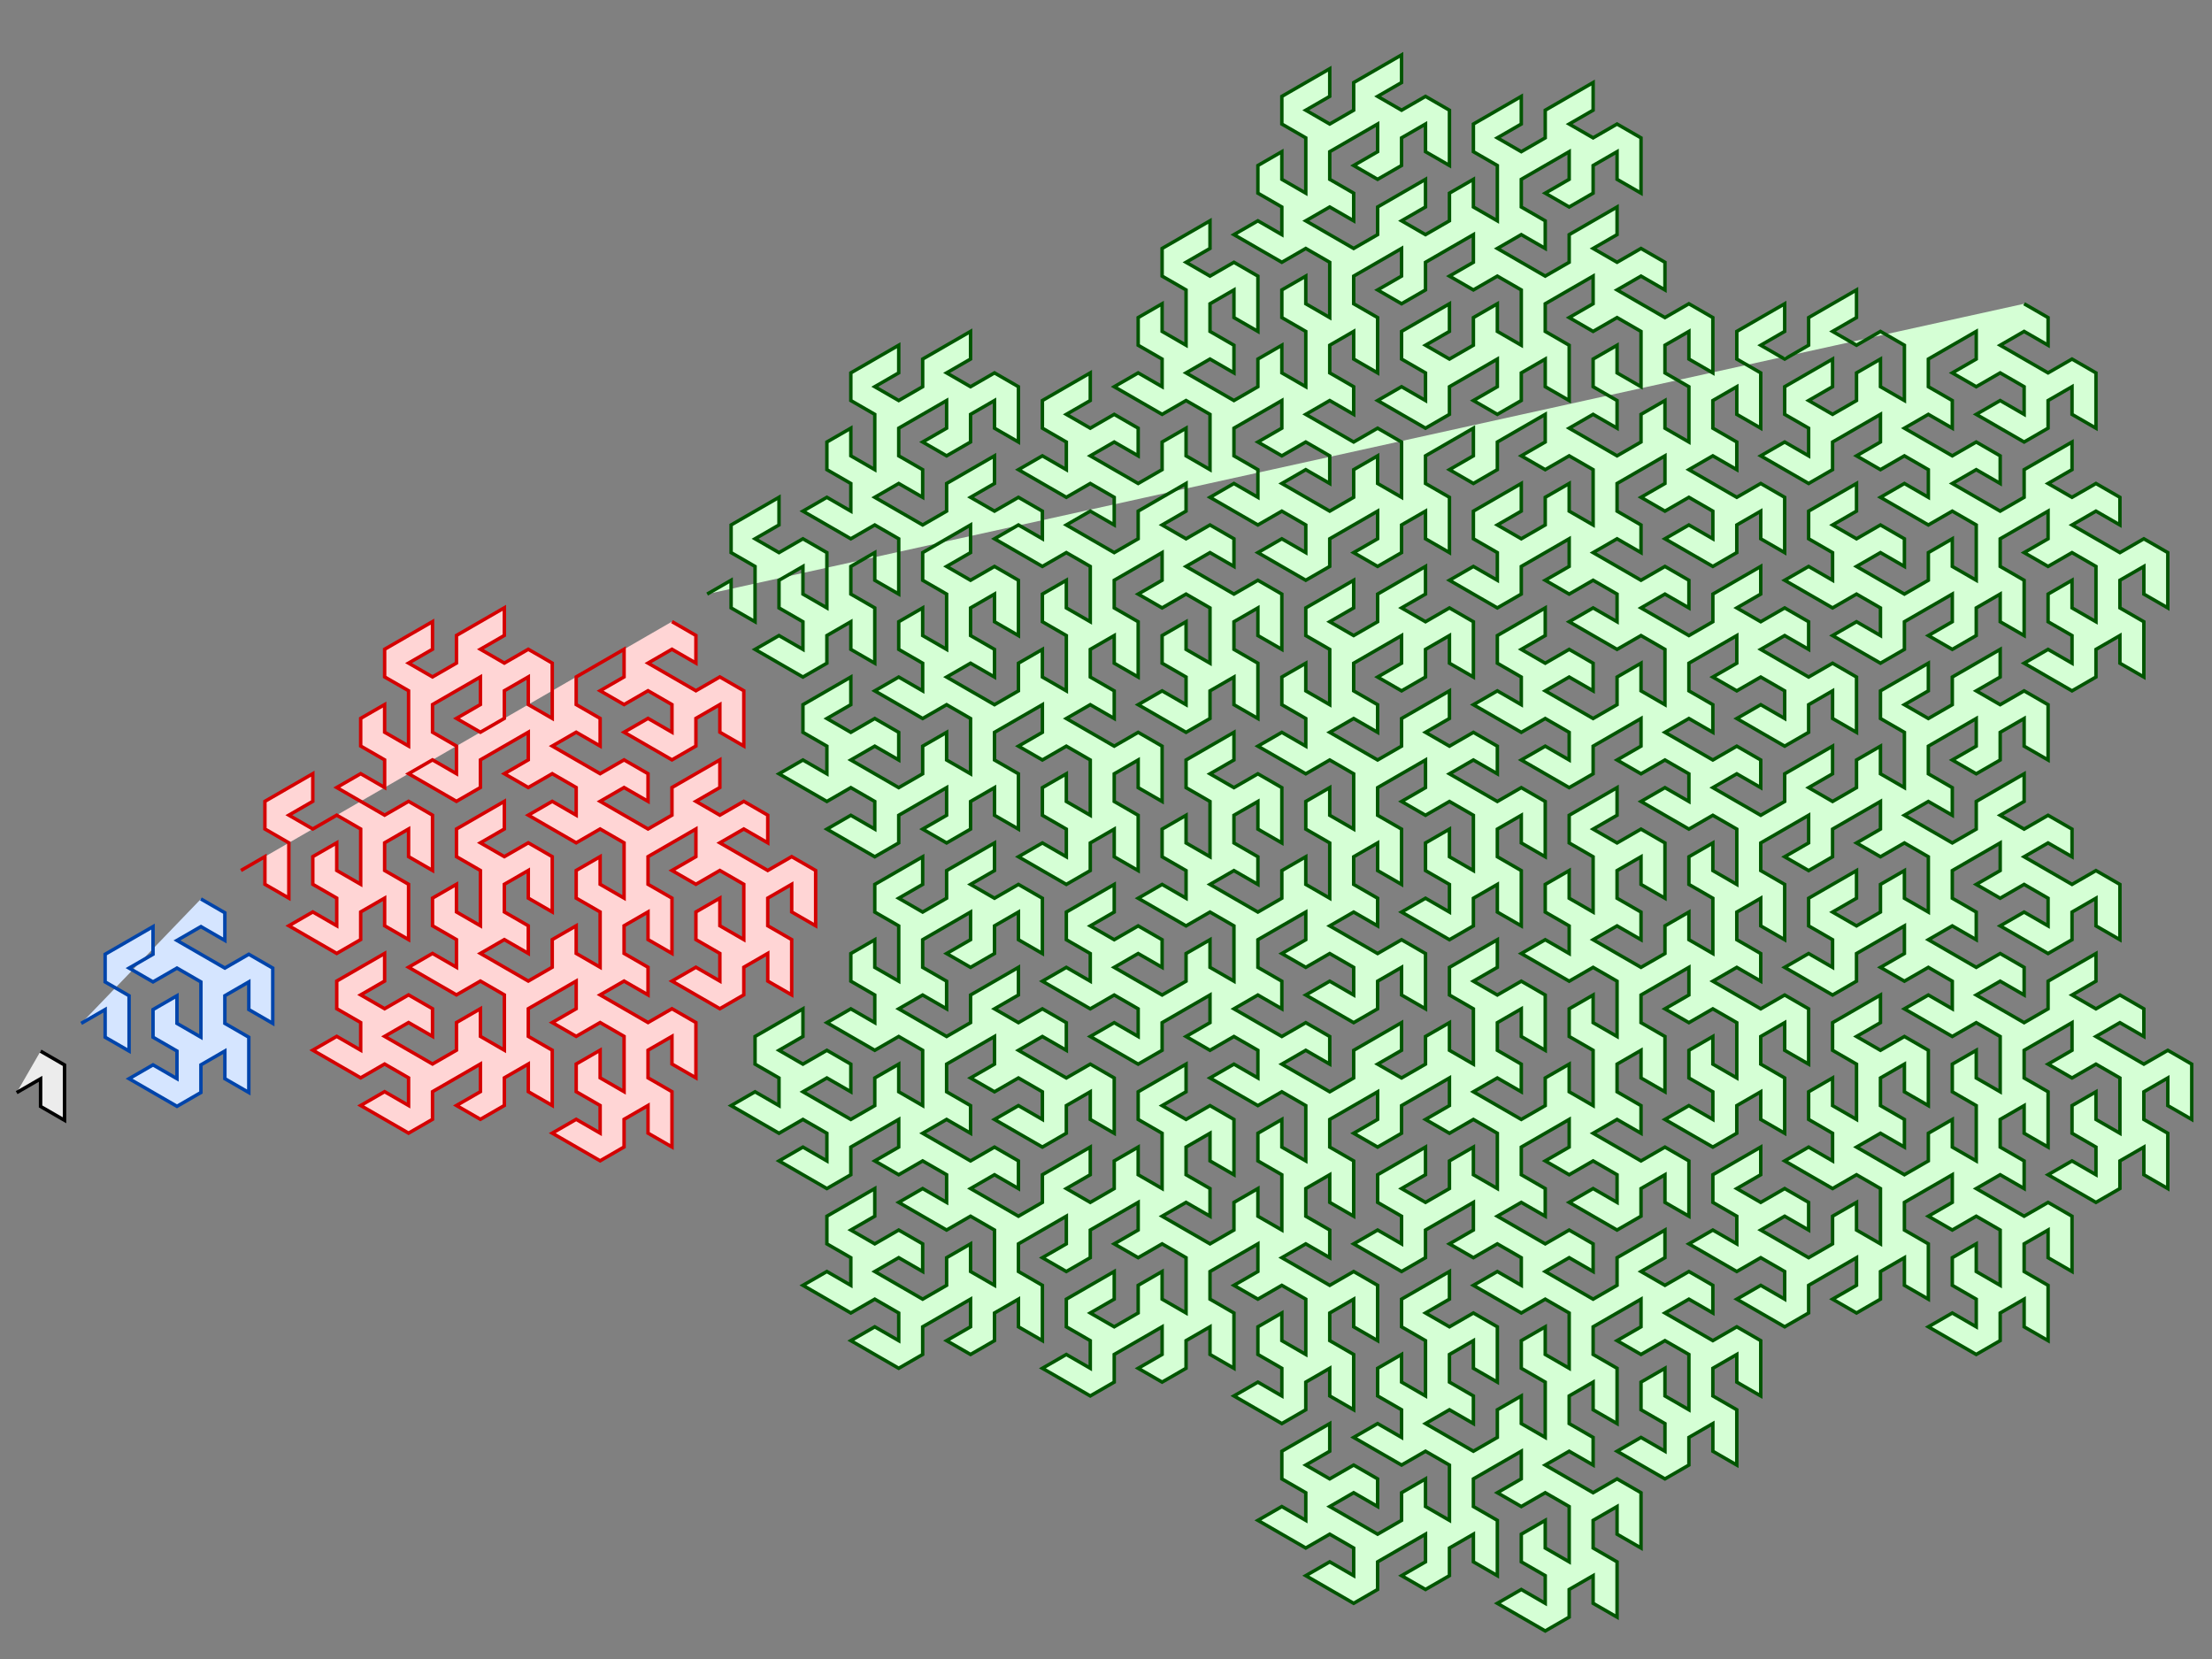
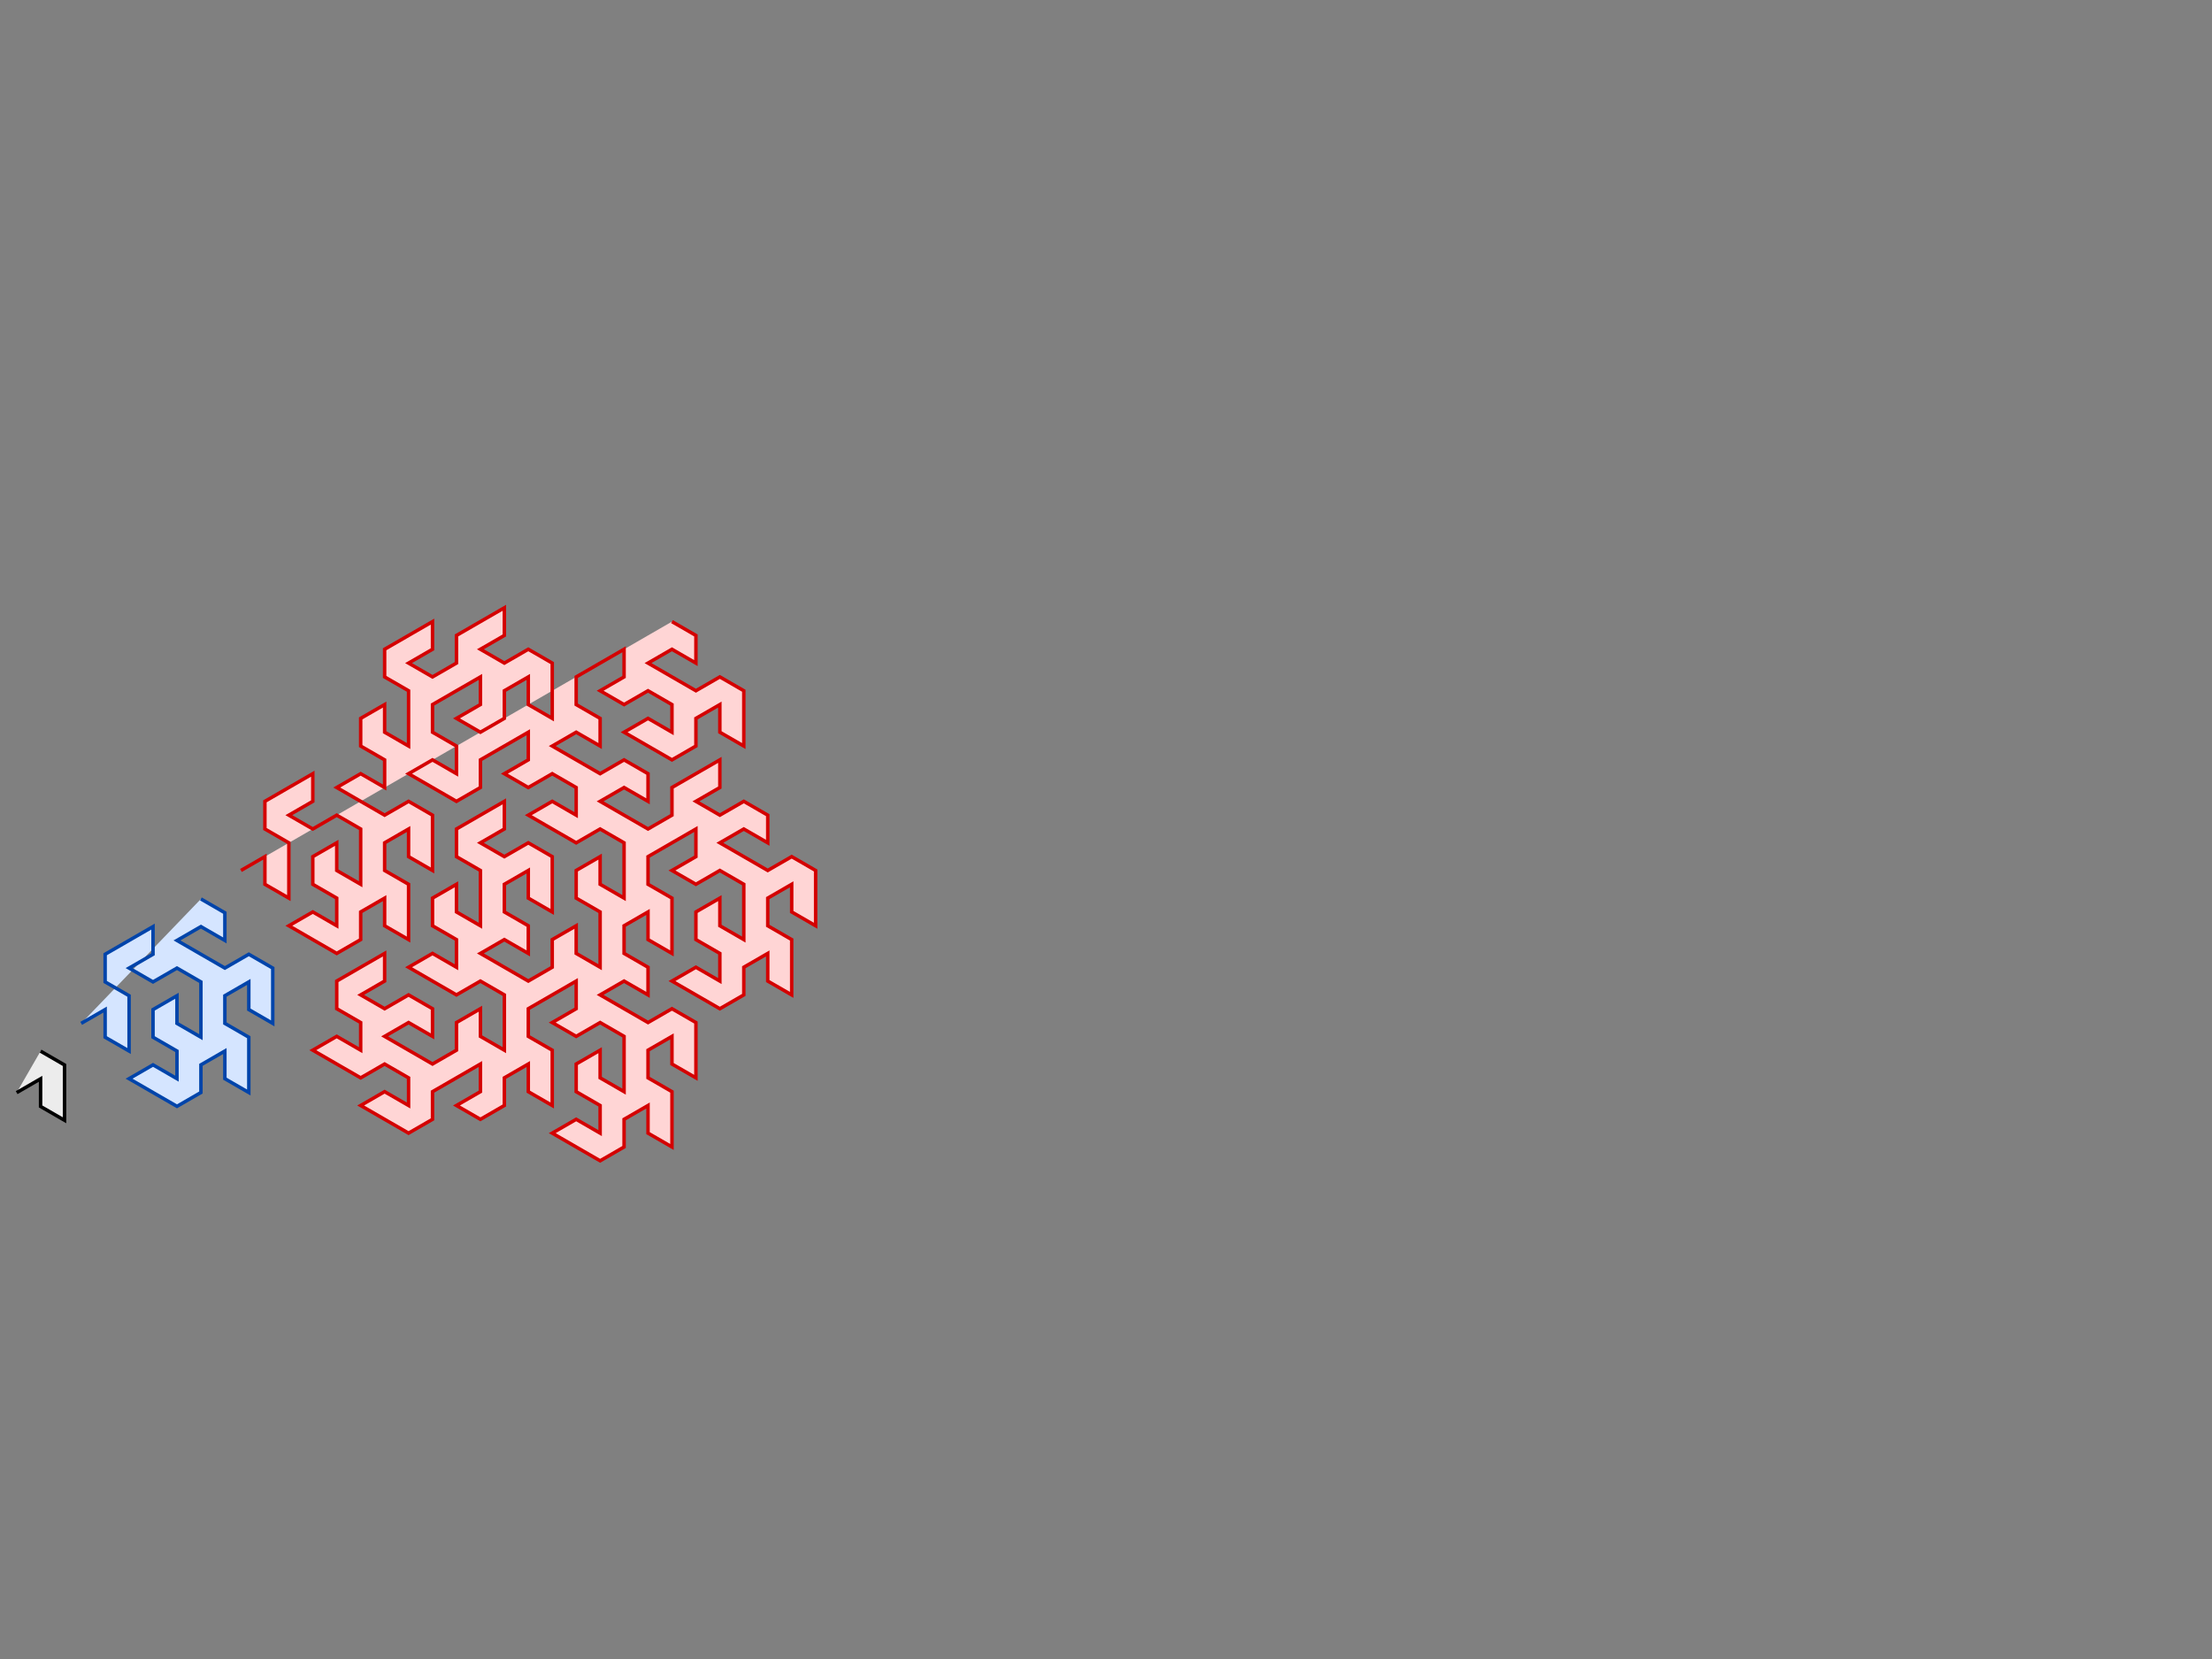
<svg xmlns="http://www.w3.org/2000/svg" xmlns:ns1="http://sodipodi.sourceforge.net/DTD/sodipodi-0.dtd" xmlns:ns2="http://www.inkscape.org/namespaces/inkscape" width="640" height="480" id="svg2403" ns1:version="0.32" ns2:version="0.47 r22583" ns1:docname="17.svg" version="1.0" ns2:output_extension="org.inkscape.output.svg.inkscape" ns2:export-filename="D:\Hiiragi\Documents\hiiragicompany\l-system\17.png" ns2:export-xdpi="72" ns2:export-ydpi="72">
  <rect width="100%" height="100%" fill="#808080" stroke="none" />
  <ns1:namedview id="base" pagecolor="#ffffff" bordercolor="#666666" borderopacity="1.0" ns2:pageopacity="0.0" ns2:pageshadow="2" ns2:zoom="1.1979167" ns2:cx="424.15205" ns2:cy="221.39935" ns2:current-layer="svg2403" ns2:document-units="px" showgrid="false" ns2:window-width="1264" ns2:window-height="765" ns2:window-x="0" ns2:window-y="0" ns2:window-maximized="0" />
  <defs id="defs2405">
    <ns2:perspective id="perspective2411" ns2:persp3d-origin="320 : 160 : 1" ns2:vp_z="640 : 240 : 1" ns2:vp_y="0 : 1000 : 0" ns2:vp_x="0 : 240 : 1" ns1:type="inkscape:persp3d" />
  </defs>
  <g ns2:groupmode="layer" ns2:label="Layer 1" id="layer1" />
-   <path style="fill:#d5ffd5;stroke:#005500;stroke-width:1px;stroke-linecap:butt;stroke-linejoin:miter;stroke-opacity:1" d="m 204.604,171.887 6.928,-4 0,8 6.928,4 0,-8 0,-8 -6.928,-4 0,-8 6.928,-4 6.928,-4 0,8 -6.928,4 6.928,4 6.928,-4 6.928,4 0,8 0,8 -6.928,-4 0,-8 -6.928,4 0,8 6.928,4 0,8 -6.928,-4 -6.928,4 6.928,4 6.928,4 6.928,-4 0,-8 6.928,-4 0,8 6.928,4 0,-8 0,-8 -6.928,-4 0,-8 6.928,-4 0,8 6.928,4 0,-8 0,-8 -6.928,-4 -6.928,4 -6.928,-4 -6.928,-4 6.928,-4 6.928,4 0,-8 -6.928,-4 0,-8 6.928,-4 0,8 6.928,4 0,-8 0,-8 -6.928,-4 0,-8 6.928,-4 6.928,-4 0,8 -6.928,4 6.928,4 6.928,-4 0,-8 6.928,-4 6.928,-4 0,8 -6.928,4 6.928,4 6.928,-4 6.928,4 0,8 0,8 -6.928,-4 0,-8 -6.928,4 0,8 -6.928,4 -6.928,-4 6.928,-4 0,-8 -6.928,4 -6.928,4 0,8 6.928,4 0,8 -6.928,-4 -6.928,4 6.928,4 6.928,4 6.928,-4 0,-8 6.928,-4 6.928,-4 0,8 -6.928,4 6.928,4 6.928,-4 6.928,4 0,8 -6.928,-4 -6.928,4 6.928,4 6.928,4 6.928,-4 6.928,4 0,8 0,8 -6.928,-4 0,-8 -6.928,4 0,8 6.928,4 0,8 0,8 -6.928,-4 0,-8 -6.928,4 0,8 -6.928,4 -6.928,-4 -6.928,-4 6.928,-4 6.928,4 0,-8 -6.928,-4 0,-8 6.928,-4 0,8 6.928,4 0,-8 0,-8 -6.928,-4 -6.928,4 -6.928,-4 6.928,-4 0,-8 -6.928,4 -6.928,4 0,8 6.928,4 0,8 0,8 -6.928,-4 0,-8 -6.928,4 0,8 6.928,4 0,8 -6.928,-4 -6.928,4 6.928,4 6.928,4 6.928,-4 6.928,4 0,8 0,8 -6.928,-4 0,-8 -6.928,4 0,8 -6.928,4 -6.928,-4 -6.928,-4 6.928,-4 6.928,4 0,-8 -6.928,-4 -6.928,4 -6.928,-4 6.928,-4 0,-8 -6.928,4 -6.928,4 0,8 6.928,4 0,8 -6.928,-4 -6.928,4 6.928,4 6.928,4 6.928,-4 6.928,4 0,8 -6.928,-4 -6.928,4 6.928,4 6.928,4 6.928,-4 0,-8 6.928,-4 6.928,-4 0,8 -6.928,4 6.928,4 6.928,-4 0,-8 6.928,-4 0,8 6.928,4 0,-8 0,-8 -6.928,-4 0,-8 6.928,-4 6.928,-4 0,8 -6.928,4 6.928,4 6.928,-4 6.928,4 0,8 0,8 -6.928,-4 0,-8 -6.928,4 0,8 6.928,4 0,8 -6.928,-4 -6.928,4 6.928,4 6.928,4 6.928,-4 0,-8 6.928,-4 0,8 6.928,4 0,-8 0,-8 -6.928,-4 0,-8 6.928,-4 0,8 6.928,4 0,-8 0,-8 -6.928,-4 -6.928,4 -6.928,-4 -6.928,-4 6.928,-4 6.928,4 0,-8 -6.928,-4 0,-8 6.928,-4 0,8 6.928,4 0,-8 0,-8 -6.928,-4 0,-8 6.928,-4 6.928,-4 0,8 -6.928,4 6.928,4 6.928,-4 6.928,4 0,8 0,8 -6.928,-4 0,-8 -6.928,4 0,8 6.928,4 0,8 -6.928,-4 -6.928,4 6.928,4 6.928,4 6.928,-4 0,-8 6.928,-4 0,8 6.928,4 0,-8 0,-8 -6.928,-4 0,-8 6.928,-4 0,8 6.928,4 0,-8 0,-8 -6.928,-4 -6.928,4 -6.928,-4 -6.928,-4 6.928,-4 6.928,4 0,-8 -6.928,-4 -6.928,4 -6.928,-4 6.928,-4 0,-8 -6.928,4 -6.928,4 0,8 -6.928,4 -6.928,-4 -6.928,-4 6.928,-4 6.928,4 0,-8 -6.928,-4 -6.928,4 -6.928,-4 -6.928,-4 6.928,-4 6.928,4 0,-8 -6.928,-4 0,-8 6.928,-4 6.928,-4 0,8 -6.928,4 6.928,4 6.928,-4 6.928,4 0,8 -6.928,-4 -6.928,4 6.928,4 6.928,4 6.928,-4 0,-8 6.928,-4 0,8 6.928,4 0,-8 0,-8 -6.928,-4 -6.928,4 -6.928,-4 -6.928,-4 6.928,-4 6.928,4 0,-8 -6.928,-4 0,-8 6.928,-4 0,8 6.928,4 0,-8 0,-8 -6.928,-4 0,-8 6.928,-4 6.928,-4 0,8 -6.928,4 6.928,4 6.928,-4 6.928,4 0,8 0,8 -6.928,-4 0,-8 -6.928,4 0,8 6.928,4 0,8 -6.928,-4 -6.928,4 6.928,4 6.928,4 6.928,-4 0,-8 6.928,-4 0,8 6.928,4 0,-8 0,-8 -6.928,-4 0,-8 6.928,-4 0,8 6.928,4 0,-8 0,-8 -6.928,-4 -6.928,4 -6.928,-4 -6.928,-4 6.928,-4 6.928,4 0,-8 -6.928,-4 0,-8 6.928,-4 0,8 6.928,4 0,-8 0,-8 -6.928,-4 0,-8 6.928,-4 6.928,-4 0,8 -6.928,4 6.928,4 6.928,-4 0,-8 6.928,-4 6.928,-4 0,8 -6.928,4 6.928,4 6.928,-4 6.928,4 0,8 0,8 -6.928,-4 0,-8 -6.928,4 0,8 -6.928,4 -6.928,-4 6.928,-4 0,-8 -6.928,4 -6.928,4 0,8 6.928,4 0,8 -6.928,-4 -6.928,4 6.928,4 6.928,4 6.928,-4 0,-8 6.928,-4 6.928,-4 0,8 -6.928,4 6.928,4 6.928,-4 0,-8 6.928,-4 0,8 6.928,4 0,-8 0,-8 -6.928,-4 0,-8 6.928,-4 6.928,-4 0,8 -6.928,4 6.928,4 6.928,-4 0,-8 6.928,-4 6.928,-4 0,8 -6.928,4 6.928,4 6.928,-4 6.928,4 0,8 0,8 -6.928,-4 0,-8 -6.928,4 0,8 -6.928,4 -6.928,-4 6.928,-4 0,-8 -6.928,4 -6.928,4 0,8 6.928,4 0,8 -6.928,-4 -6.928,4 6.928,4 6.928,4 6.928,-4 0,-8 6.928,-4 6.928,-4 0,8 -6.928,4 6.928,4 6.928,-4 6.928,4 0,8 -6.928,-4 -6.928,4 6.928,4 6.928,4 6.928,-4 6.928,4 0,8 0,8 -6.928,-4 0,-8 -6.928,4 0,8 6.928,4 0,8 0,8 -6.928,-4 0,-8 -6.928,4 0,8 -6.928,4 -6.928,-4 -6.928,-4 6.928,-4 6.928,4 0,-8 -6.928,-4 0,-8 6.928,-4 0,8 6.928,4 0,-8 0,-8 -6.928,-4 -6.928,4 -6.928,-4 6.928,-4 0,-8 -6.928,4 -6.928,4 0,8 6.928,4 0,8 0,8 -6.928,-4 0,-8 -6.928,4 0,8 -6.928,4 -6.928,-4 6.928,-4 0,-8 -6.928,4 -6.928,4 0,8 -6.928,4 -6.928,-4 -6.928,-4 6.928,-4 6.928,4 0,-8 -6.928,-4 0,-8 6.928,-4 6.928,-4 0,8 -6.928,4 6.928,4 6.928,-4 0,-8 6.928,-4 0,8 6.928,4 0,-8 0,-8 -6.928,-4 -6.928,4 -6.928,-4 6.928,-4 0,-8 -6.928,4 -6.928,4 0,8 -6.928,4 -6.928,-4 6.928,-4 0,-8 -6.928,4 -6.928,4 0,8 6.928,4 0,8 0,8 -6.928,-4 0,-8 -6.928,4 0,8 6.928,4 0,8 -6.928,-4 -6.928,4 6.928,4 6.928,4 6.928,-4 6.928,4 0,8 0,8 -6.928,-4 0,-8 -6.928,4 0,8 -6.928,4 -6.928,-4 -6.928,-4 6.928,-4 6.928,4 0,-8 -6.928,-4 -6.928,4 -6.928,-4 6.928,-4 0,-8 -6.928,4 -6.928,4 0,8 6.928,4 0,8 -6.928,-4 -6.928,4 6.928,4 6.928,4 6.928,-4 6.928,4 0,8 -6.928,-4 -6.928,4 6.928,4 6.928,4 6.928,-4 0,-8 6.928,-4 6.928,-4 0,8 -6.928,4 6.928,4 6.928,-4 0,-8 6.928,-4 0,8 6.928,4 0,-8 0,-8 -6.928,-4 0,-8 6.928,-4 6.928,-4 0,8 -6.928,4 6.928,4 6.928,-4 0,-8 6.928,-4 6.928,-4 0,8 -6.928,4 6.928,4 6.928,-4 6.928,4 0,8 0,8 -6.928,-4 0,-8 -6.928,4 0,8 -6.928,4 -6.928,-4 6.928,-4 0,-8 -6.928,4 -6.928,4 0,8 6.928,4 0,8 -6.928,-4 -6.928,4 6.928,4 6.928,4 6.928,-4 0,-8 6.928,-4 6.928,-4 0,8 -6.928,4 6.928,4 6.928,-4 6.928,4 0,8 -6.928,-4 -6.928,4 6.928,4 6.928,4 6.928,-4 6.928,4 0,8 0,8 -6.928,-4 0,-8 -6.928,4 0,8 -6.928,4 -6.928,-4 -6.928,-4 6.928,-4 6.928,4 0,-8 -6.928,-4 -6.928,4 -6.928,-4 6.928,-4 0,-8 -6.928,4 -6.928,4 0,8 6.928,4 0,8 -6.928,-4 -6.928,4 6.928,4 6.928,4 6.928,-4 6.928,4 0,8 -6.928,-4 -6.928,4 6.928,4 6.928,4 6.928,-4 0,-8 6.928,-4 6.928,-4 0,8 -6.928,4 6.928,4 6.928,-4 6.928,4 0,8 -6.928,-4 -6.928,4 6.928,4 6.928,4 6.928,-4 6.928,4 0,8 0,8 -6.928,-4 0,-8 -6.928,4 0,8 6.928,4 0,8 0,8 -6.928,-4 0,-8 -6.928,4 0,8 -6.928,4 -6.928,-4 -6.928,-4 6.928,-4 6.928,4 0,-8 -6.928,-4 0,-8 6.928,-4 0,8 6.928,4 0,-8 0,-8 -6.928,-4 -6.928,4 -6.928,-4 6.928,-4 0,-8 -6.928,4 -6.928,4 0,8 6.928,4 0,8 0,8 -6.928,-4 0,-8 -6.928,4 0,8 6.928,4 0,8 -6.928,-4 -6.928,4 6.928,4 6.928,4 6.928,-4 6.928,4 0,8 0,8 -6.928,-4 0,-8 -6.928,4 0,8 6.928,4 0,8 0,8 -6.928,-4 0,-8 -6.928,4 0,8 -6.928,4 -6.928,-4 -6.928,-4 6.928,-4 6.928,4 0,-8 -6.928,-4 0,-8 6.928,-4 0,8 6.928,4 0,-8 0,-8 -6.928,-4 -6.928,4 -6.928,-4 6.928,-4 0,-8 -6.928,4 -6.928,4 0,8 6.928,4 0,8 0,8 -6.928,-4 0,-8 -6.928,4 0,8 -6.928,4 -6.928,-4 6.928,-4 0,-8 -6.928,4 -6.928,4 0,8 -6.928,4 -6.928,-4 -6.928,-4 6.928,-4 6.928,4 0,-8 -6.928,-4 -6.928,4 -6.928,-4 -6.928,-4 6.928,-4 6.928,4 0,-8 -6.928,-4 0,-8 6.928,-4 6.928,-4 0,8 -6.928,4 6.928,4 6.928,-4 6.928,4 0,8 -6.928,-4 -6.928,4 6.928,4 6.928,4 6.928,-4 0,-8 6.928,-4 0,8 6.928,4 0,-8 0,-8 -6.928,-4 -6.928,4 -6.928,-4 -6.928,-4 6.928,-4 6.928,4 0,-8 -6.928,-4 0,-8 6.928,-4 0,8 6.928,4 0,-8 0,-8 -6.928,-4 0,-8 6.928,-4 6.928,-4 0,8 -6.928,4 6.928,4 6.928,-4 6.928,4 0,8 0,8 -6.928,-4 0,-8 -6.928,4 0,8 6.928,4 0,8 -6.928,-4 -6.928,4 6.928,4 6.928,4 6.928,-4 0,-8 6.928,-4 0,8 6.928,4 0,-8 0,-8 -6.928,-4 0,-8 6.928,-4 0,8 6.928,4 0,-8 0,-8 -6.928,-4 -6.928,4 -6.928,-4 -6.928,-4 6.928,-4 6.928,4 0,-8 -6.928,-4 -6.928,4 -6.928,-4 6.928,-4 0,-8 -6.928,4 -6.928,4 0,8 -6.928,4 -6.928,-4 -6.928,-4 6.928,-4 6.928,4 0,-8 -6.928,-4 0,-8 6.928,-4 6.928,-4 0,8 -6.928,4 6.928,4 6.928,-4 0,-8 6.928,-4 0,8 6.928,4 0,-8 0,-8 -6.928,-4 -6.928,4 -6.928,-4 6.928,-4 0,-8 -6.928,4 -6.928,4 0,8 -6.928,4 -6.928,-4 6.928,-4 0,-8 -6.928,4 -6.928,4 0,8 6.928,4 0,8 0,8 -6.928,-4 0,-8 -6.928,4 0,8 6.928,4 0,8 -6.928,-4 -6.928,4 6.928,4 6.928,4 6.928,-4 6.928,4 0,8 0,8 -6.928,-4 0,-8 -6.928,4 0,8 6.928,4 0,8 0,8 -6.928,-4 0,-8 -6.928,4 0,8 -6.928,4 -6.928,-4 -6.928,-4 6.928,-4 6.928,4 0,-8 -6.928,-4 0,-8 6.928,-4 0,8 6.928,4 0,-8 0,-8 -6.928,-4 -6.928,4 -6.928,-4 6.928,-4 0,-8 -6.928,4 -6.928,4 0,8 6.928,4 0,8 0,8 -6.928,-4 0,-8 -6.928,4 0,8 6.928,4 0,8 -6.928,-4 -6.928,4 6.928,4 6.928,4 6.928,-4 6.928,4 0,8 0,8 -6.928,-4 0,-8 -6.928,4 0,8 -6.928,4 -6.928,-4 -6.928,-4 6.928,-4 6.928,4 0,-8 -6.928,-4 -6.928,4 -6.928,-4 6.928,-4 0,-8 -6.928,4 -6.928,4 0,8 6.928,4 0,8 -6.928,-4 -6.928,4 6.928,4 6.928,4 6.928,-4 6.928,4 0,8 -6.928,-4 -6.928,4 6.928,4 6.928,4 6.928,-4 0,-8 6.928,-4 6.928,-4 0,8 -6.928,4 6.928,4 6.928,-4 6.928,4 0,8 -6.928,-4 -6.928,4 6.928,4 6.928,4 6.928,-4 6.928,4 0,8 0,8 -6.928,-4 0,-8 -6.928,4 0,8 6.928,4 0,8 0,8 -6.928,-4 0,-8 -6.928,4 0,8 -6.928,4 -6.928,-4 -6.928,-4 6.928,-4 6.928,4 0,-8 -6.928,-4 0,-8 6.928,-4 0,8 6.928,4 0,-8 0,-8 -6.928,-4 -6.928,4 -6.928,-4 6.928,-4 0,-8 -6.928,4 -6.928,4 0,8 6.928,4 0,8 0,8 -6.928,-4 0,-8 -6.928,4 0,8 -6.928,4 -6.928,-4 6.928,-4 0,-8 -6.928,4 -6.928,4 0,8 -6.928,4 -6.928,-4 -6.928,-4 6.928,-4 6.928,4 0,-8 -6.928,-4 -6.928,4 -6.928,-4 -6.928,-4 6.928,-4 6.928,4 0,-8 -6.928,-4 0,-8 6.928,-4 6.928,-4 0,8 -6.928,4 6.928,4 6.928,-4 6.928,4 0,8 -6.928,-4 -6.928,4 6.928,4 6.928,4 6.928,-4 0,-8 6.928,-4 0,8 6.928,4 0,-8 0,-8 -6.928,-4 -6.928,4 -6.928,-4 -6.928,-4 6.928,-4 6.928,4 0,-8 -6.928,-4 -6.928,4 -6.928,-4 6.928,-4 0,-8 -6.928,4 -6.928,4 0,8 -6.928,4 -6.928,-4 -6.928,-4 6.928,-4 6.928,4 0,-8 -6.928,-4 0,-8 6.928,-4 6.928,-4 0,8 -6.928,4 6.928,4 6.928,-4 0,-8 6.928,-4 0,8 6.928,4 0,-8 0,-8 -6.928,-4 -6.928,4 -6.928,-4 6.928,-4 0,-8 -6.928,4 -6.928,4 0,8 -6.928,4 -6.928,-4 6.928,-4 0,-8 -6.928,4 -6.928,4 0,8 6.928,4 0,8 0,8 -6.928,-4 0,-8 -6.928,4 0,8 6.928,4 0,8 -6.928,-4 -6.928,4 6.928,4 6.928,4 6.928,-4 6.928,4 0,8 0,8 -6.928,-4 0,-8 -6.928,4 0,8 -6.928,4 -6.928,-4 -6.928,-4 6.928,-4 6.928,4 0,-8 -6.928,-4 -6.928,4 -6.928,-4 6.928,-4 0,-8 -6.928,4 -6.928,4 0,8 6.928,4 0,8 -6.928,-4 -6.928,4 6.928,4 6.928,4 6.928,-4 6.928,4 0,8 -6.928,-4 -6.928,4 6.928,4 6.928,4 6.928,-4 0,-8 6.928,-4 6.928,-4 0,8 -6.928,4 6.928,4 6.928,-4 6.928,4 0,8 -6.928,-4 -6.928,4 6.928,4 6.928,4 6.928,-4 6.928,4 0,8 0,8 -6.928,-4 0,-8 -6.928,4 0,8 -6.928,4 -6.928,-4 -6.928,-4 6.928,-4 6.928,4 0,-8 -6.928,-4 -6.928,4 -6.928,-4 6.928,-4 0,-8 -6.928,4 -6.928,4 0,8 6.928,4 0,8 -6.928,-4 -6.928,4 6.928,4 6.928,4 6.928,-4 6.928,4 0,8 -6.928,-4 -6.928,4 6.928,4 6.928,4 6.928,-4 0,-8 6.928,-4 6.928,-4 0,8 -6.928,4 6.928,4 6.928,-4 0,-8 6.928,-4 0,8 6.928,4 0,-8 0,-8 -6.928,-4 0,-8 6.928,-4 6.928,-4 0,8 -6.928,4 6.928,4 6.928,-4 0,-8 6.928,-4 6.928,-4 0,8 -6.928,4 6.928,4 6.928,-4 6.928,4 0,8 0,8 -6.928,-4 0,-8 -6.928,4 0,8 -6.928,4 -6.928,-4 6.928,-4 0,-8 -6.928,4 -6.928,4 0,8 6.928,4 0,8 -6.928,-4 -6.928,4 6.928,4 6.928,4 6.928,-4 0,-8 6.928,-4 6.928,-4 0,8 -6.928,4 6.928,4 6.928,-4 0,-8 6.928,-4 0,8 6.928,4 0,-8 0,-8 -6.928,-4 0,-8 6.928,-4 6.928,-4 0,8 -6.928,4 6.928,4 6.928,-4 6.928,4 0,8 0,8 -6.928,-4 0,-8 -6.928,4 0,8 6.928,4 0,8 -6.928,-4 -6.928,4 6.928,4 6.928,4 6.928,-4 0,-8 6.928,-4 0,8 6.928,4 0,-8 0,-8 -6.928,-4 0,-8 6.928,-4 0,8 6.928,4 0,-8 0,-8 -6.928,-4 -6.928,4 -6.928,-4 -6.928,-4 6.928,-4 6.928,4 0,-8 -6.928,-4 0,-8 6.928,-4 0,8 6.928,4 0,-8 0,-8 -6.928,-4 0,-8 6.928,-4 6.928,-4 0,8 -6.928,4 6.928,4 6.928,-4 0,-8 6.928,-4 6.928,-4 0,8 -6.928,4 6.928,4 6.928,-4 6.928,4 0,8 0,8 -6.928,-4 0,-8 -6.928,4 0,8 -6.928,4 -6.928,-4 6.928,-4 0,-8 -6.928,4 -6.928,4 0,8 6.928,4 0,8 -6.928,-4 -6.928,4 6.928,4 6.928,4 6.928,-4 0,-8 6.928,-4 6.928,-4 0,8 -6.928,4 6.928,4 6.928,-4 6.928,4 0,8 -6.928,-4 -6.928,4 6.928,4 6.928,4 6.928,-4 6.928,4 0,8 0,8 -6.928,-4 0,-8 -6.928,4 0,8 6.928,4 0,8 0,8 -6.928,-4 0,-8 -6.928,4 0,8 -6.928,4 -6.928,-4 -6.928,-4 6.928,-4 6.928,4 0,-8 -6.928,-4 0,-8 6.928,-4 0,8 6.928,4 0,-8 0,-8 -6.928,-4 -6.928,4 -6.928,-4 6.928,-4 0,-8 -6.928,4 -6.928,4 0,8 6.928,4 0,8 0,8 -6.928,-4 0,-8 -6.928,4 0,8 6.928,4 0,8 -6.928,-4 -6.928,4 6.928,4 6.928,4 6.928,-4 6.928,4 0,8 0,8 -6.928,-4 0,-8 -6.928,4 0,8 -6.928,4 -6.928,-4 -6.928,-4 6.928,-4 6.928,4 0,-8 -6.928,-4 -6.928,4 -6.928,-4 6.928,-4 0,-8 -6.928,4 -6.928,4 0,8 6.928,4 0,8 -6.928,-4 -6.928,4 6.928,4 6.928,4 6.928,-4 6.928,4 0,8 -6.928,-4 -6.928,4 6.928,4 6.928,4 6.928,-4 0,-8 6.928,-4 6.928,-4 0,8 -6.928,4 6.928,4 6.928,-4 0,-8 6.928,-4 0,8 6.928,4 0,-8 0,-8 -6.928,-4 0,-8 6.928,-4 6.928,-4 0,8 -6.928,4 6.928,4 6.928,-4 6.928,4 0,8 0,8 -6.928,-4 0,-8 -6.928,4 0,8 6.928,4 0,8 -6.928,-4 -6.928,4 6.928,4 6.928,4 6.928,-4 0,-8 6.928,-4 0,8 6.928,4 0,-8 0,-8 -6.928,-4 0,-8 6.928,-4 0,8 6.928,4 0,-8 0,-8 -6.928,-4 -6.928,4 -6.928,-4 -6.928,-4 6.928,-4 6.928,4 0,-8 -6.928,-4 0,-8 6.928,-4 0,8 6.928,4 0,-8 0,-8 -6.928,-4 0,-8 6.928,-4 6.928,-4 0,8 -6.928,4 6.928,4 6.928,-4 6.928,4 0,8 0,8 -6.928,-4 0,-8 -6.928,4 0,8 6.928,4 0,8 -6.928,-4 -6.928,4 6.928,4 6.928,4 6.928,-4 0,-8 6.928,-4 0,8 6.928,4 0,-8 0,-8 -6.928,-4 0,-8 6.928,-4 0,8 6.928,4 0,-8 0,-8 -6.928,-4 -6.928,4 -6.928,-4 -6.928,-4 6.928,-4 6.928,4 0,-8 -6.928,-4 -6.928,4 -6.928,-4 6.928,-4 0,-8 -6.928,4 -6.928,4 0,8 -6.928,4 -6.928,-4 -6.928,-4 6.928,-4 6.928,4 0,-8 -6.928,-4 -6.928,4 -6.928,-4 -6.928,-4 6.928,-4 6.928,4 0,-8 -6.928,-4 0,-8 6.928,-4 6.928,-4 0,8 -6.928,4 6.928,4 6.928,-4 6.928,4 0,8 -6.928,-4 -6.928,4 6.928,4 6.928,4 6.928,-4 0,-8 6.928,-4 0,8 6.928,4 0,-8 0,-8 -6.928,-4 -6.928,4 -6.928,-4 -6.928,-4 6.928,-4 6.928,4 0,-8 -6.928,-4 0,-8 6.928,-4 0,8 6.928,4 0,-8 0,-8 -6.928,-4 0,-8 6.928,-4 6.928,-4 0,8 -6.928,4 6.928,4 6.928,-4 6.928,4 0,8 0,8 -6.928,-4 0,-8 -6.928,4 0,8 6.928,4 0,8 -6.928,-4 -6.928,4 6.928,4 6.928,4 6.928,-4 0,-8 6.928,-4 0,8 6.928,4 0,-8 0,-8 -6.928,-4 0,-8 6.928,-4 0,8 6.928,4 0,-8 0,-8 -6.928,-4 -6.928,4 -6.928,-4 -6.928,-4 6.928,-4 6.928,4 0,-8 -6.928,-4 0,-8 6.928,-4 0,8 6.928,4 0,-8 0,-8 -6.928,-4 0,-8 6.928,-4 6.928,-4 0,8 -6.928,4 6.928,4 6.928,-4 0,-8 6.928,-4 6.928,-4 0,8 -6.928,4 6.928,4 6.928,-4 6.928,4 0,8 0,8 -6.928,-4 0,-8 -6.928,4 0,8 -6.928,4 -6.928,-4 6.928,-4 0,-8 -6.928,4 -6.928,4 0,8 6.928,4 0,8 -6.928,-4 -6.928,4 6.928,4 6.928,4 6.928,-4 0,-8 6.928,-4 6.928,-4 0,8 -6.928,4 6.928,4 6.928,-4 6.928,4 0,8 -6.928,-4 -6.928,4 6.928,4 6.928,4 6.928,-4 6.928,4 0,8 0,8 -6.928,-4 0,-8 -6.928,4 0,8 6.928,4 0,8 0,8 -6.928,-4 0,-8 -6.928,4 0,8 -6.928,4 -6.928,-4 -6.928,-4 6.928,-4 6.928,4 0,-8 -6.928,-4 0,-8 6.928,-4 0,8 6.928,4 0,-8 0,-8 -6.928,-4 -6.928,4 -6.928,-4 6.928,-4 0,-8 -6.928,4 -6.928,4 0,8 6.928,4 0,8 0,8 -6.928,-4 0,-8 -6.928,4 0,8 6.928,4 0,8 -6.928,-4 -6.928,4 6.928,4 6.928,4 6.928,-4 6.928,4 0,8 0,8 -6.928,-4 0,-8 -6.928,4 0,8 -6.928,4 -6.928,-4 -6.928,-4 6.928,-4 6.928,4 0,-8 -6.928,-4 -6.928,4 -6.928,-4 6.928,-4 0,-8 -6.928,4 -6.928,4 0,8 6.928,4 0,8 -6.928,-4 -6.928,4 6.928,4 6.928,4 6.928,-4 6.928,4 0,8 -6.928,-4 -6.928,4 6.928,4 6.928,4 6.928,-4 0,-8 6.928,-4 6.928,-4 0,8 -6.928,4 6.928,4 6.928,-4 0,-8 6.928,-4 0,8 6.928,4 0,-8 0,-8 -6.928,-4 0,-8 6.928,-4 6.928,-4 0,8 -6.928,4 6.928,4 6.928,-4 6.928,4 0,8 0,8 -6.928,-4 0,-8 -6.928,4 0,8 6.928,4 0,8 -6.928,-4 -6.928,4 6.928,4 6.928,4 6.928,-4 0,-8 6.928,-4 0,8 6.928,4 0,-8 0,-8 -6.928,-4 0,-8 6.928,-4 0,8 6.928,4 0,-8 0,-8 -6.928,-4 -6.928,4 -6.928,-4 -6.928,-4 6.928,-4 6.928,4 0,-8 -6.928,-4 0,-8 6.928,-4 0,8 6.928,4 0,-8 0,-8 -6.928,-4 0,-8 6.928,-4 6.928,-4 0,8 -6.928,4 6.928,4 6.928,-4 6.928,4 0,8 0,8 -6.928,-4 0,-8 -6.928,4 0,8 6.928,4 0,8 -6.928,-4 -6.928,4 6.928,4 6.928,4 6.928,-4 0,-8 6.928,-4 0,8 6.928,4 0,-8 0,-8 -6.928,-4 0,-8 6.928,-4 0,8 6.928,4 0,-8 0,-8 -6.928,-4 -6.928,4 -6.928,-4 -6.928,-4 6.928,-4 6.928,4 0,-8 -6.928,-4 -6.928,4 -6.928,-4 6.928,-4 0,-8 -6.928,4 -6.928,4 0,8 -6.928,4 -6.928,-4 -6.928,-4 6.928,-4 6.928,4 0,-8 -6.928,-4 -6.928,4 -6.928,-4 -6.928,-4 6.928,-4 6.928,4 0,-8 -6.928,-4 0,-8 6.928,-4 6.928,-4 0,8 -6.928,4 6.928,4 6.928,-4 6.928,4 0,8 -6.928,-4 -6.928,4 6.928,4 6.928,4 6.928,-4 0,-8 6.928,-4 0,8 6.928,4 0,-8 0,-8 -6.928,-4 -6.928,4 -6.928,-4 -6.928,-4 6.928,-4 6.928,4 0,-8 -6.928,-4 -6.928,4 -6.928,-4 6.928,-4 0,-8 -6.928,4 -6.928,4 0,8 -6.928,4 -6.928,-4 -6.928,-4 6.928,-4 6.928,4 0,-8 -6.928,-4 0,-8 6.928,-4 6.928,-4 0,8 -6.928,4 6.928,4 6.928,-4 0,-8 6.928,-4 0,8 6.928,4 0,-8 0,-8 -6.928,-4 -6.928,4 -6.928,-4 6.928,-4 0,-8 -6.928,4 -6.928,4 0,8 -6.928,4 -6.928,-4 6.928,-4 0,-8 -6.928,4 -6.928,4 0,8 6.928,4 0,8 0,8 -6.928,-4 0,-8 -6.928,4 0,8 -6.928,4 -6.928,-4 6.928,-4 0,-8 -6.928,4 -6.928,4 0,8 -6.928,4 -6.928,-4 -6.928,-4 6.928,-4 6.928,4 0,-8 -6.928,-4 -6.928,4 -6.928,-4 -6.928,-4 6.928,-4 6.928,4 0,-8 -6.928,-4 0,-8 6.928,-4 6.928,-4 0,8 -6.928,4 6.928,4 6.928,-4 6.928,4 0,8 -6.928,-4 -6.928,4 6.928,4 6.928,4 6.928,-4 0,-8 6.928,-4 0,8 6.928,4 0,-8 0,-8 -6.928,-4 -6.928,4 -6.928,-4 -6.928,-4 6.928,-4 6.928,4 0,-8 -6.928,-4 -6.928,4 -6.928,-4 6.928,-4 0,-8 -6.928,4 -6.928,4 0,8 -6.928,4 -6.928,-4 -6.928,-4 6.928,-4 6.928,4 0,-8 -6.928,-4 -6.928,4 -6.928,-4 -6.928,-4 6.928,-4 6.928,4 0,-8 -6.928,-4 0,-8 6.928,-4 6.928,-4 0,8 -6.928,4 6.928,4 6.928,-4 6.928,4 0,8 -6.928,-4 -6.928,4 6.928,4 6.928,4 6.928,-4 0,-8 6.928,-4 0,8 6.928,4 0,-8 0,-8 -6.928,-4 -6.928,4 -6.928,-4 -6.928,-4 6.928,-4 6.928,4 0,-8 -6.928,-4 0,-8 6.928,-4 0,8 6.928,4 0,-8 0,-8 -6.928,-4 0,-8 6.928,-4 6.928,-4 0,8 -6.928,4 6.928,4 6.928,-4 0,-8 6.928,-4 6.928,-4 0,8 -6.928,4 6.928,4 6.928,-4 6.928,4 0,8 0,8 -6.928,-4 0,-8 -6.928,4 0,8 -6.928,4 -6.928,-4 6.928,-4 0,-8 -6.928,4 -6.928,4 0,8 6.928,4 0,8 -6.928,-4 -6.928,4 6.928,4 6.928,4 6.928,-4 0,-8 6.928,-4 6.928,-4 0,8 -6.928,4 6.928,4 6.928,-4 6.928,4 0,8 -6.928,-4 -6.928,4 6.928,4 6.928,4 6.928,-4 6.928,4 0,8 0,8 -6.928,-4 0,-8 -6.928,4 0,8 -6.928,4 -6.928,-4 -6.928,-4 6.928,-4 6.928,4 0,-8 -6.928,-4 -6.928,4 -6.928,-4 6.928,-4 0,-8 -6.928,4 -6.928,4 0,8 6.928,4 0,8 -6.928,-4 -6.928,4 6.928,4 6.928,4 6.928,-4 6.928,4 0,8 -6.928,-4 -6.928,4 6.928,4 6.928,4 6.928,-4 0,-8 6.928,-4 6.928,-4 0,8 -6.928,4 6.928,4 6.928,-4 0,-8 6.928,-4 0,8 6.928,4 0,-8 0,-8 -6.928,-4 0,-8 6.928,-4 6.928,-4 0,8 -6.928,4 6.928,4 6.928,-4 6.928,4 0,8 0,8 -6.928,-4 0,-8 -6.928,4 0,8 6.928,4 0,8 -6.928,-4 -6.928,4 6.928,4 6.928,4 6.928,-4 0,-8 6.928,-4 0,8 6.928,4 0,-8 0,-8 -6.928,-4 0,-8 6.928,-4 0,8 6.928,4 0,-8 0,-8 -6.928,-4 -6.928,4 -6.928,-4 -6.928,-4 6.928,-4 6.928,4 0,-8 -6.928,-4 -6.928,4 -6.928,-4 6.928,-4 0,-8 -6.928,4 -6.928,4 0,8 -6.928,4 -6.928,-4 -6.928,-4 6.928,-4 6.928,4 0,-8 -6.928,-4 -6.928,4 -6.928,-4 -6.928,-4 6.928,-4 6.928,4 0,-8 -6.928,-4 0,-8 6.928,-4 6.928,-4 0,8 -6.928,4 6.928,4 6.928,-4 6.928,4 0,8 -6.928,-4 -6.928,4 6.928,4 6.928,4 6.928,-4 0,-8 6.928,-4 0,8 6.928,4 0,-8 0,-8 -6.928,-4 -6.928,4 -6.928,-4 -6.928,-4 6.928,-4 6.928,4 0,-8 -6.928,-4" id="path2955" />
  <path id="path2971" d="m 69.717,251.852 6.928,-4 0,8 6.928,4 0,-8 0,-8 -6.928,-4 0,-8 6.928,-4 6.928,-4 0,8 -6.928,4 6.928,4 6.928,-4 6.928,4 0,8 0,8 -6.928,-4 0,-8 -6.928,4 0,8 6.928,4 0,8 -6.928,-4 -6.928,4 6.928,4 6.928,4 6.928,-4 0,-8 6.928,-4 0,8 6.928,4 0,-8 0,-8 -6.928,-4 0,-8 6.928,-4 0,8 6.928,4 0,-8 0,-8 -6.928,-4 -6.928,4 -6.928,-4 -6.928,-4 6.928,-4 6.928,4 0,-8 -6.928,-4 0,-8 6.928,-4 0,8 6.928,4 0,-8 0,-8 -6.928,-4 0,-8 6.928,-4 6.928,-4 0,8 -6.928,4 6.928,4 6.928,-4 0,-8 6.928,-4 6.928,-4 0,8 -6.928,4 6.928,4 6.928,-4 6.928,4 0,8 0,8 -6.928,-4 0,-8 -6.928,4 0,8 -6.928,4 -6.928,-4 6.928,-4 0,-8 -6.928,4 -6.928,4 0,8 6.928,4 0,8 -6.928,-4 -6.928,4 6.928,4 6.928,4 6.928,-4 0,-8 6.928,-4 6.928,-4 0,8 -6.928,4 6.928,4 6.928,-4 6.928,4 0,8 -6.928,-4 -6.928,4 6.928,4 6.928,4 6.928,-4 6.928,4 0,8 0,8 -6.928,-4 0,-8 -6.928,4 0,8 6.928,4 0,8 0,8 -6.928,-4 0,-8 -6.928,4 0,8 -6.928,4 -6.928,-4 -6.928,-4 6.928,-4 6.928,4 0,-8 -6.928,-4 0,-8 6.928,-4 0,8 6.928,4 0,-8 0,-8 -6.928,-4 -6.928,4 -6.928,-4 6.928,-4 0,-8 -6.928,4 -6.928,4 0,8 6.928,4 0,8 0,8 -6.928,-4 0,-8 -6.928,4 0,8 6.928,4 0,8 -6.928,-4 -6.928,4 6.928,4 6.928,4 6.928,-4 6.928,4 0,8 0,8 -6.928,-4 0,-8 -6.928,4 0,8 -6.928,4 -6.928,-4 -6.928,-4 6.928,-4 6.928,4 0,-8 -6.928,-4 -6.928,4 -6.928,-4 6.928,-4 0,-8 -6.928,4 -6.928,4 0,8 6.928,4 0,8 -6.928,-4 -6.928,4 6.928,4 6.928,4 6.928,-4 6.928,4 0,8 -6.928,-4 -6.928,4 6.928,4 6.928,4 6.928,-4 0,-8 6.928,-4 6.928,-4 0,8 -6.928,4 6.928,4 6.928,-4 0,-8 6.928,-4 0,8 6.928,4 0,-8 0,-8 -6.928,-4 0,-8 6.928,-4 6.928,-4 0,8 -6.928,4 6.928,4 6.928,-4 6.928,4 0,8 0,8 -6.928,-4 0,-8 -6.928,4 0,8 6.928,4 0,8 -6.928,-4 -6.928,4 6.928,4 6.928,4 6.928,-4 0,-8 6.928,-4 0,8 6.928,4 0,-8 0,-8 -6.928,-4 0,-8 6.928,-4 0,8 6.928,4 0,-8 0,-8 -6.928,-4 -6.928,4 -6.928,-4 -6.928,-4 6.928,-4 6.928,4 0,-8 -6.928,-4 0,-8 6.928,-4 0,8 6.928,4 0,-8 0,-8 -6.928,-4 0,-8 6.928,-4 6.928,-4 0,8 -6.928,4 6.928,4 6.928,-4 6.928,4 0,8 0,8 -6.928,-4 0,-8 -6.928,4 0,8 6.928,4 0,8 -6.928,-4 -6.928,4 6.928,4 6.928,4 6.928,-4 0,-8 6.928,-4 0,8 6.928,4 0,-8 0,-8 -6.928,-4 0,-8 6.928,-4 0,8 6.928,4 0,-8 0,-8 -6.928,-4 -6.928,4 -6.928,-4 -6.928,-4 6.928,-4 6.928,4 0,-8 -6.928,-4 -6.928,4 -6.928,-4 6.928,-4 0,-8 -6.928,4 -6.928,4 0,8 -6.928,4 -6.928,-4 -6.928,-4 6.928,-4 6.928,4 0,-8 -6.928,-4 -6.928,4 -6.928,-4 -6.928,-4 6.928,-4 6.928,4 0,-8 -6.928,-4 0,-8 6.928,-4 6.928,-4 0,8 -6.928,4 6.928,4 6.928,-4 6.928,4 0,8 -6.928,-4 -6.928,4 6.928,4 6.928,4 6.928,-4 0,-8 6.928,-4 0,8 6.928,4 0,-8 0,-8 -6.928,-4 -6.928,4 -6.928,-4 -6.928,-4 6.928,-4 6.928,4 0,-8 -6.928,-4" style="fill:#ffd5d5;stroke:#d40000;stroke-width:1px;stroke-linecap:butt;stroke-linejoin:miter;stroke-opacity:1" />
  <path style="fill:#d5e5ff;stroke:#0044aa;stroke-width:1px;stroke-linecap:butt;stroke-linejoin:miter;stroke-opacity:1" d="m 23.491,296.095 6.928,-4 0,8 6.928,4 0,-8 0,-8 -6.928,-4 0,-8 6.928,-4 6.928,-4 0,8 -6.928,4 6.928,4 6.928,-4 6.928,4 0,8 0,8 -6.928,-4 0,-8 -6.928,4 0,8 6.928,4 0,8 -6.928,-4 -6.928,4 6.928,4 6.928,4 6.928,-4 0,-8 6.928,-4 0,8 6.928,4 0,-8 0,-8 -6.928,-4 0,-8 6.928,-4 0,8 6.928,4 0,-8 0,-8 -6.928,-4 -6.928,4 -6.928,-4 -6.928,-4 6.928,-4 6.928,4 0,-8 -6.928,-4" id="path2987" />
  <path id="path3005" d="m 4.813,316.13 6.928,-4 0,8 6.928,4 0,-8 0,-8 -6.928,-4" style="fill:#ececec;stroke:#000000;stroke-width:1px;stroke-linecap:butt;stroke-linejoin:miter;stroke-opacity:1" />
</svg>